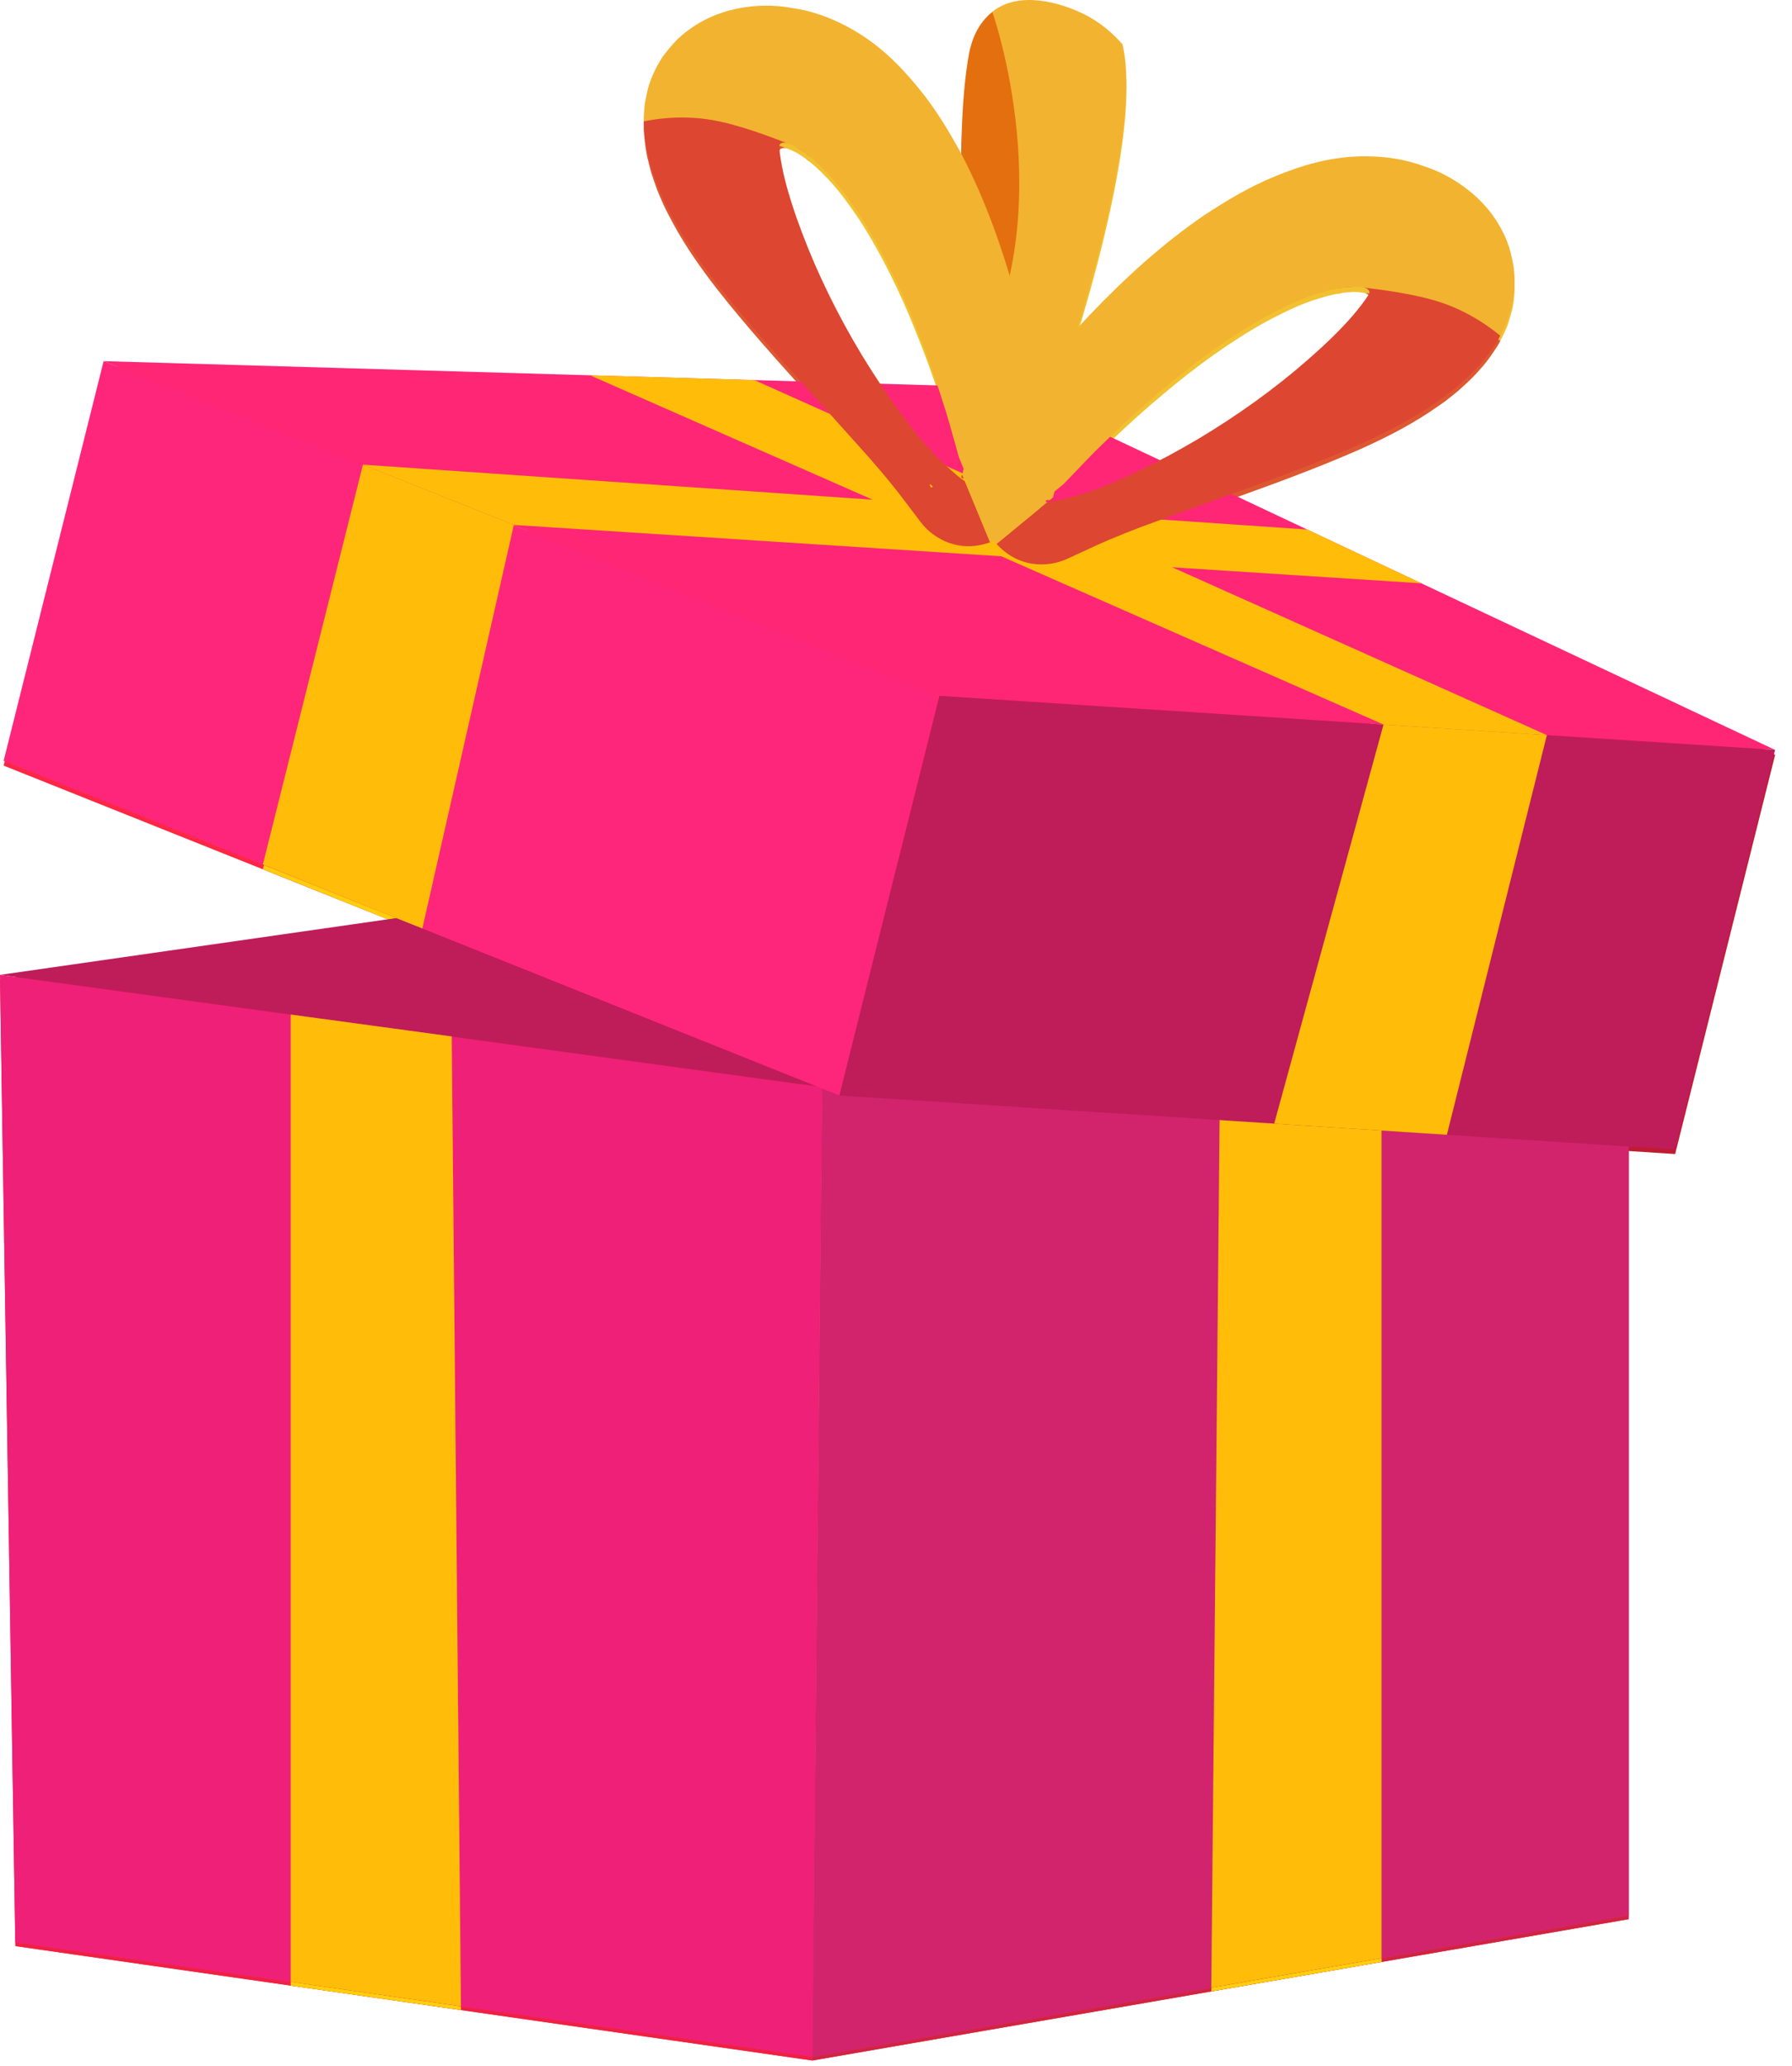
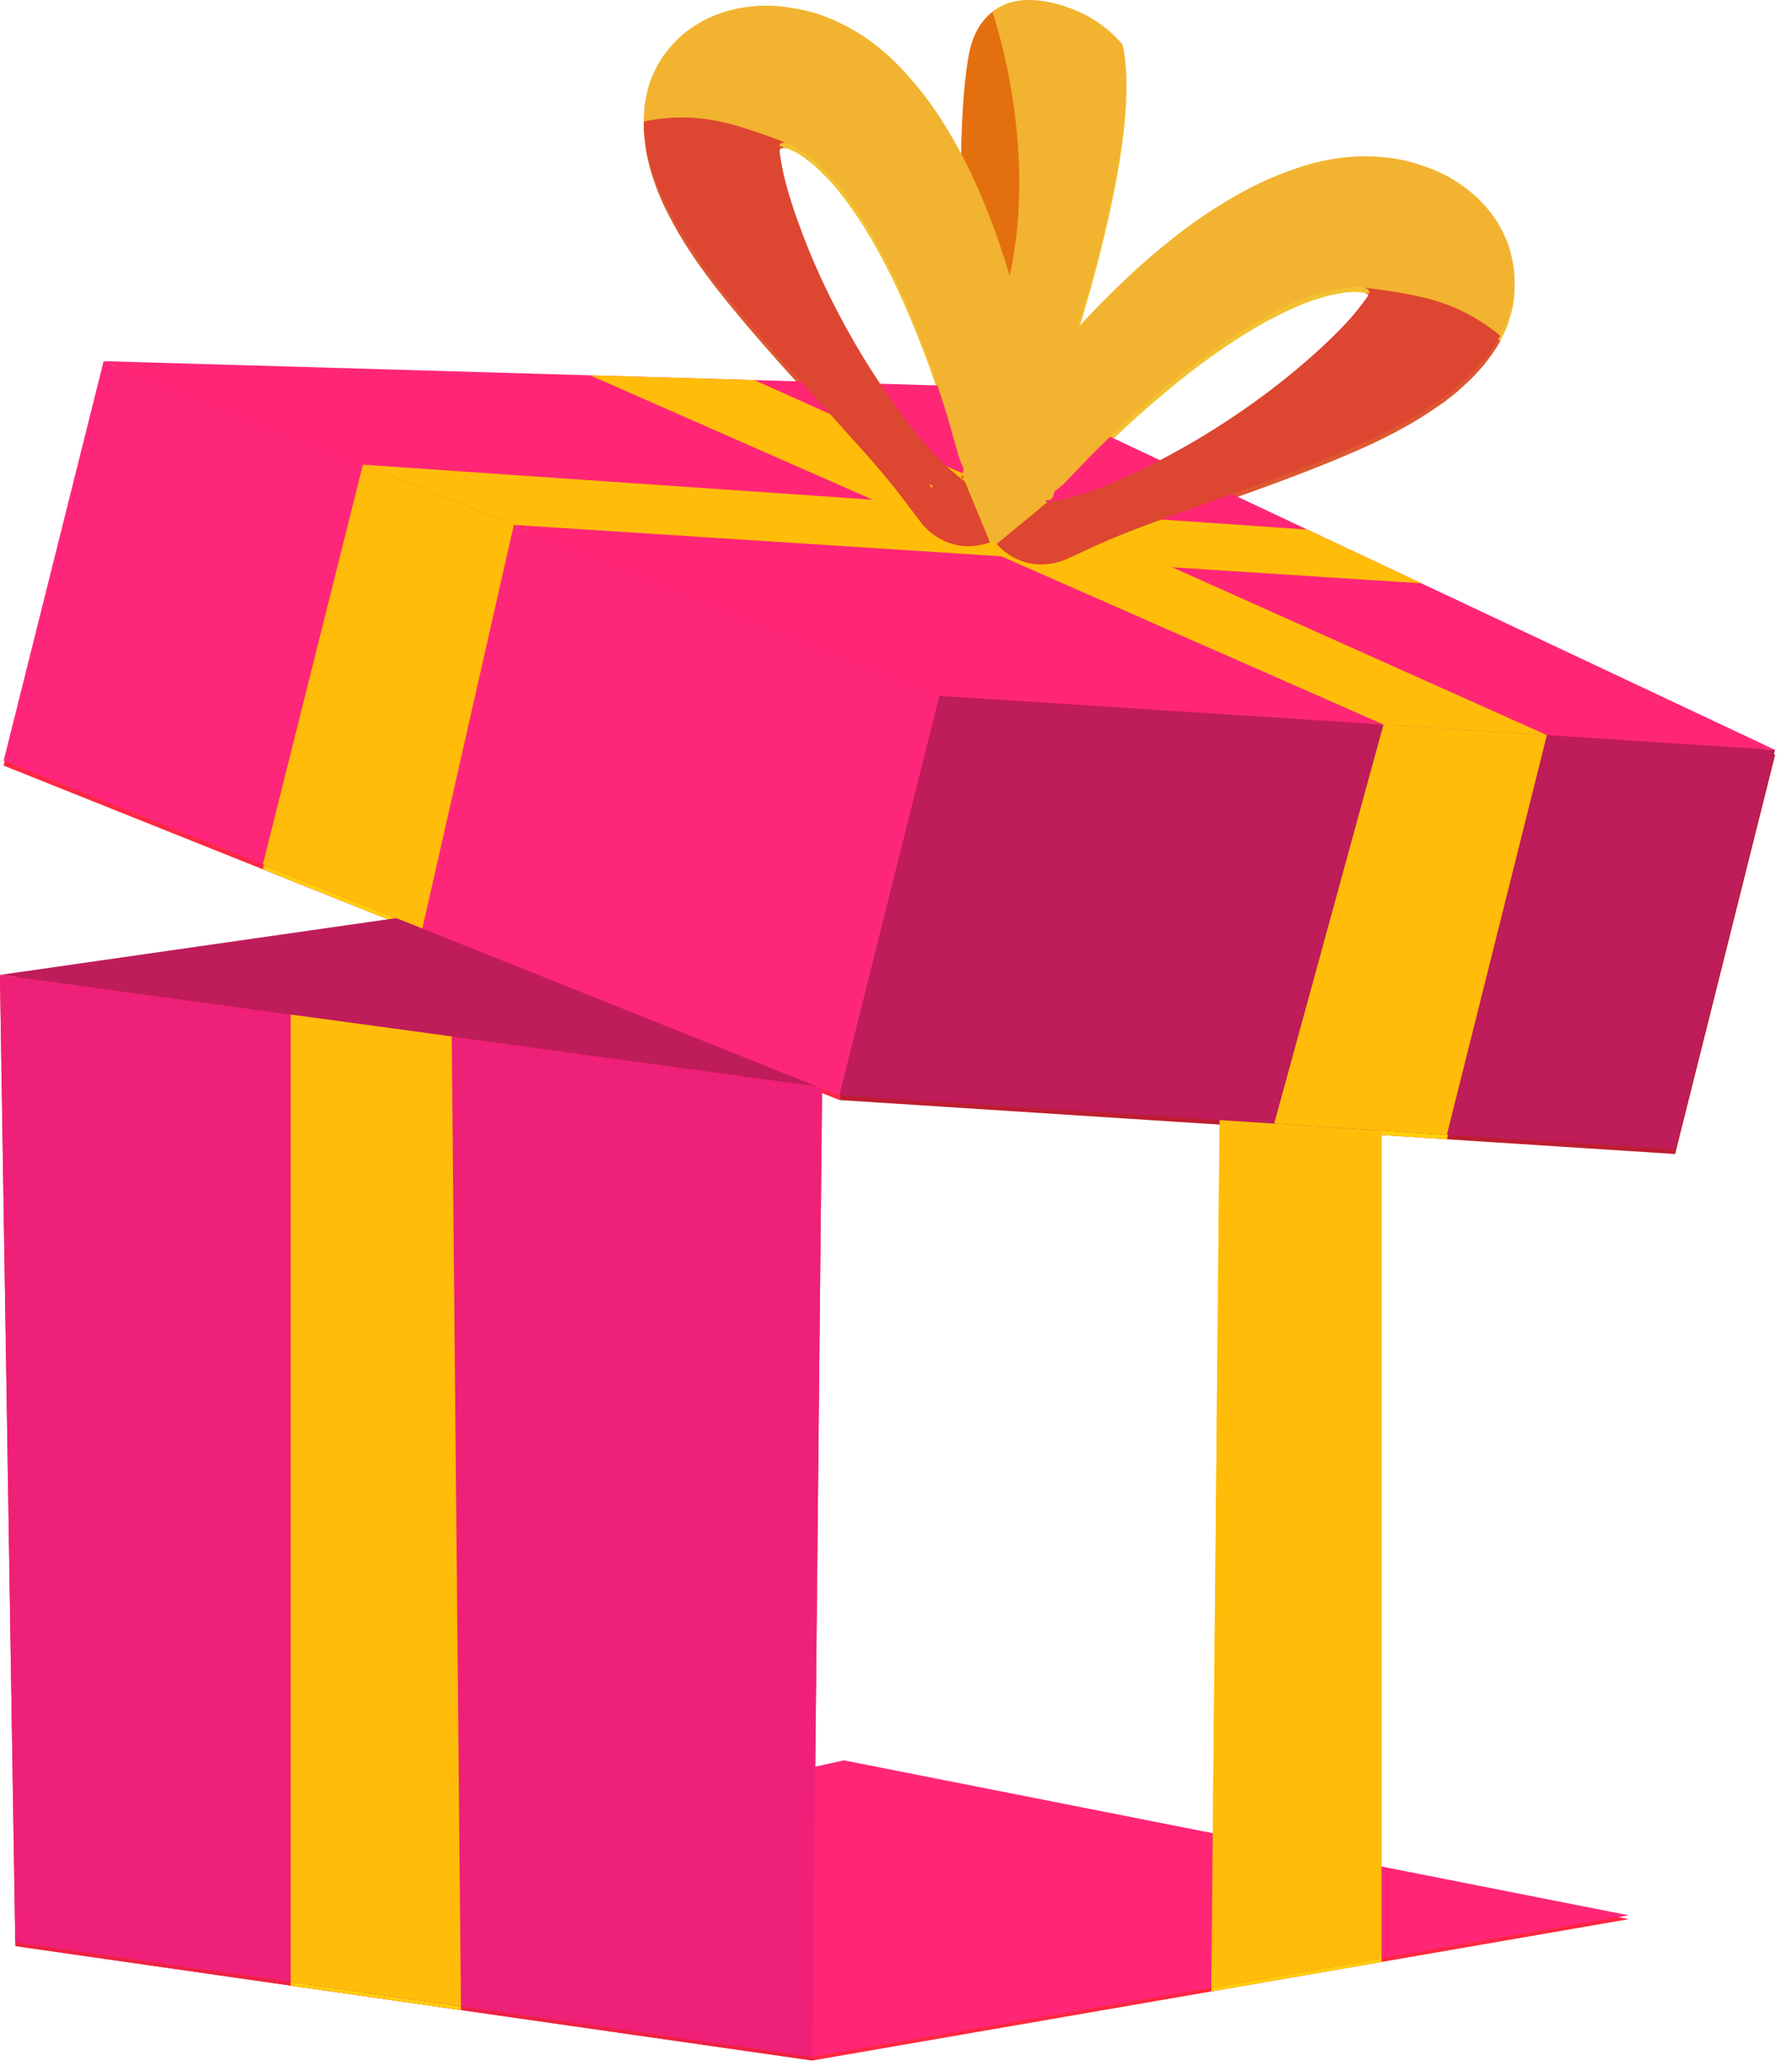
<svg xmlns="http://www.w3.org/2000/svg" width="72" height="83" viewBox="0 0 72 83" fill="none">
  <path d="M65.444 77.102L32.638 82.781L0.615 78.183L33.909 70.882L65.444 77.102Z" fill="#FF2640" />
  <path d="M65.444 38.38L34.397 44.044L0 39.352L33.965 34.488L65.444 38.38Z" fill="#BF1C31" />
-   <path d="M65.444 77.102V38.38L34.397 44.044L33.029 43.858L32.638 82.781L65.444 77.102Z" fill="#D12442" />
  <path d="M32.638 82.781L0.615 78.183L0 39.352L33.029 43.858L32.638 82.781Z" fill="#EF2043" />
  <path d="M55.511 78.821V40.192L49.041 41.373L48.67 80.005L55.511 78.821Z" fill="#FFCF09" />
  <path d="M11.681 79.774V40.944L18.151 41.823L18.521 80.754L11.681 79.774Z" fill="#FFCF09" />
  <path d="M71.323 30.321L37.742 28.151L4.164 14.716L40.398 15.77L71.323 30.321Z" fill="#FF2640" />
  <path d="M71.323 30.321L67.305 46.363L33.724 44.194L37.742 28.151L71.323 30.321Z" fill="#BF1C31" />
  <path d="M37.742 28.151L33.724 44.193L0.146 30.758L4.164 14.716L37.742 28.151Z" fill="#FE2644" />
  <path d="M58.136 45.771L62.154 29.727L55.591 29.303L51.197 45.323L58.136 45.771Z" fill="#FFCF09" />
  <path d="M10.563 34.919L14.582 18.871L20.646 21.29L16.97 37.489L10.563 34.919Z" fill="#FFCF09" />
  <path d="M62.154 29.727L30.309 15.477L23.708 15.284L55.591 29.303L62.154 29.727Z" fill="#FFCF09" />
  <path d="M20.646 21.29L57.113 23.635L52.526 21.476L14.582 18.871" fill="#FFCF09" />
  <path d="M38.938 2.363C38.63 3.999 38.474 7.046 38.77 12.604L39.301 14.751L40.153 18.186L43.669 5.282L45.102 2L39.871 0.692L39.873 0.695C39.305 1.143 39.041 1.814 38.938 2.363Z" fill="#E4850F" />
  <path d="M39.871 0.692L39.873 0.693C39.921 0.652 39.975 0.613 40.03 0.578C41.252 -0.219 43.003 0.54 43.32 0.678C44.214 1.067 44.791 1.64 45.102 2C46.049 5.909 42.389 16.194 42.389 16.194C42.3 16.955 42.212 17.714 42.123 18.475C41.88 18.621 41.218 18.969 40.386 18.845C39.355 18.689 38.486 17.868 38.153 16.751L39.213 14.918C39.245 14.862 39.276 14.808 39.301 14.751C42.61 8.629 39.944 0.899 39.873 0.695L39.871 0.692Z" fill="#F2C130" />
  <path d="M31.606 5.963C31.433 5.919 31.297 5.975 31.308 6.119C31.332 6.436 31.4 6.807 31.479 7.185C31.656 7.951 31.927 8.773 32.24 9.597C32.865 11.248 33.683 12.901 34.627 14.467C35.105 15.251 35.611 16.02 36.158 16.76C36.69 17.501 37.275 18.218 37.935 18.841C38.103 19.001 38.27 19.146 38.442 19.288C38.519 19.359 38.611 19.425 38.691 19.482L38.771 19.54L39.782 21.986C39.47 22.102 39.113 22.168 38.729 22.138C38.164 22.096 37.702 21.848 37.37 21.572C37.284 21.498 37.204 21.422 37.13 21.342L36.992 21.175L36.758 20.867L36.318 20.285C35.74 19.523 35.126 18.808 34.489 18.107L32.588 15.99C31.305 14.575 30.014 13.149 28.78 11.576C28.167 10.781 27.573 9.949 27.049 8.988C26.921 8.743 26.788 8.503 26.665 8.241C26.549 7.967 26.427 7.719 26.328 7.416C26.223 7.121 26.122 6.827 26.048 6.478C25.959 6.159 25.911 5.765 25.877 5.374C25.87 5.288 25.865 5.192 25.868 5.089C26.466 4.931 27.525 4.732 28.823 4.929C30.127 5.126 31.082 5.633 31.606 5.963ZM32.364 6.369C32.244 6.282 32.122 6.205 32.011 6.139C32.212 6.241 32.317 6.329 32.364 6.369ZM32.399 6.397L32.6 6.216L32.506 6.48C32.47 6.452 32.435 6.424 32.399 6.397ZM38.625 19.367C38.631 19.345 38.641 19.305 38.66 19.267L38.731 19.436C38.656 19.413 38.62 19.408 38.625 19.367Z" fill="#DD5831" />
  <path d="M25.983 4.005L25.907 4.387C25.892 4.501 25.889 4.609 25.88 4.719C25.873 4.84 25.87 4.967 25.868 5.089C27.078 4.854 28.012 4.933 28.611 5.036C29.677 5.221 30.917 5.698 31.606 5.963C31.65 5.979 31.686 5.993 31.71 6.003C31.754 6.014 31.801 6.035 31.846 6.06C31.876 6.072 31.906 6.085 31.935 6.101C31.965 6.113 31.99 6.129 32.011 6.139C32.212 6.241 32.317 6.329 32.364 6.369C32.372 6.376 32.38 6.378 32.384 6.383C32.387 6.389 32.39 6.394 32.395 6.395L32.399 6.396L32.506 6.48C32.704 6.633 32.899 6.814 33.094 7.014C33.6 7.503 34.074 8.155 34.525 8.824C35.413 10.197 36.181 11.766 36.825 13.399C37.159 14.213 37.459 15.052 37.737 15.9C37.874 16.335 38.014 16.738 38.144 17.2L38.533 18.584L38.697 18.984C38.742 19.014 38.692 19.157 38.66 19.267L38.731 19.436C38.744 19.439 38.756 19.447 38.77 19.45C38.864 19.488 38.876 19.552 38.833 19.556C38.823 19.558 38.816 19.566 38.803 19.562L38.771 19.54L39.782 21.986C39.926 21.937 40.064 21.878 40.185 21.809C40.944 21.381 41.437 20.862 41.802 20.029C41.968 19.627 42.052 19.2 42.064 18.793C42.073 18.588 42.062 18.387 42.036 18.187C42.024 18.085 42.011 17.987 41.989 17.887L41.955 17.738L41.945 17.683L41.739 16.339C41.667 15.892 41.559 15.398 41.474 14.929C41.279 13.975 41.063 13.024 40.8 12.077C40.269 10.185 39.611 8.289 38.646 6.43C38.141 5.507 37.598 4.583 36.854 3.69C36.121 2.808 35.25 1.912 33.963 1.246C33.328 0.917 32.607 0.647 31.809 0.537C31.078 0.402 30.262 0.4 29.345 0.629C28.881 0.749 28.388 0.946 27.909 1.255C27.668 1.408 27.438 1.59 27.221 1.796C27.012 2.008 26.817 2.242 26.639 2.48C26.316 2.961 26.071 3.522 25.983 4.005Z" fill="#F2C130" />
  <path d="M54.808 11.763C54.981 11.807 55.076 11.92 54.998 12.042C54.827 12.31 54.592 12.605 54.344 12.902C53.827 13.494 53.2 14.092 52.536 14.671C51.206 15.834 49.706 16.907 48.135 17.844C47.343 18.311 46.534 18.75 45.703 19.146C44.885 19.55 44.03 19.907 43.154 20.146C42.931 20.208 42.715 20.258 42.496 20.302C42.395 20.329 42.283 20.343 42.185 20.356L42.088 20.37L40.043 22.051C40.264 22.3 40.547 22.526 40.9 22.681C41.419 22.909 41.943 22.908 42.366 22.821C42.476 22.797 42.583 22.767 42.686 22.731L42.886 22.649L43.238 22.487L43.9 22.181C44.77 21.78 45.648 21.439 46.54 21.119L49.215 20.147C51.014 19.502 52.825 18.852 54.656 18.045C55.571 17.633 56.487 17.178 57.403 16.577C57.63 16.421 57.861 16.271 58.094 16.099C58.325 15.911 58.549 15.75 58.779 15.529C59.011 15.319 59.239 15.107 59.468 14.834C59.698 14.594 59.926 14.269 60.14 13.941C60.187 13.867 60.236 13.785 60.282 13.693C59.829 13.272 58.988 12.598 57.751 12.161C56.508 11.722 55.426 11.72 54.808 11.763ZM53.948 11.765C54.095 11.745 54.239 11.734 54.368 11.729C54.143 11.724 54.008 11.752 53.948 11.765ZM53.904 11.773L53.812 11.519L53.771 11.796C53.815 11.789 53.859 11.781 53.904 11.773ZM42.298 20.285C42.303 20.263 42.313 20.223 42.314 20.181L42.172 20.296C42.249 20.311 42.283 20.324 42.298 20.285Z" fill="#DD5831" />
  <path d="M60.691 12.682L60.579 13.055C60.538 13.163 60.49 13.259 60.446 13.361C60.394 13.471 60.338 13.585 60.282 13.693C59.325 12.917 58.465 12.546 57.887 12.356C56.86 12.017 55.541 11.854 54.808 11.763C54.762 11.758 54.724 11.753 54.698 11.75C54.654 11.739 54.603 11.736 54.55 11.737C54.518 11.733 54.486 11.73 54.453 11.731C54.42 11.728 54.392 11.73 54.368 11.729C54.143 11.724 54.008 11.752 53.948 11.765C53.938 11.768 53.929 11.765 53.924 11.769C53.918 11.772 53.913 11.775 53.908 11.774L53.904 11.773L53.771 11.796C53.524 11.838 53.266 11.906 53 11.99C52.323 12.184 51.598 12.536 50.885 12.914C49.454 13.707 48.037 14.73 46.699 15.867C46.02 16.429 45.361 17.028 44.715 17.645C44.389 17.964 44.076 18.254 43.744 18.6L42.748 19.638L42.414 19.913C42.361 19.919 42.338 20.069 42.314 20.181L42.172 20.296C42.159 20.293 42.144 20.294 42.131 20.291C42.03 20.28 41.989 20.331 42.025 20.354C42.033 20.36 42.035 20.371 42.049 20.374L42.088 20.37L40.042 22.051C39.938 21.94 39.845 21.823 39.77 21.705C39.303 20.97 39.112 20.281 39.184 19.375C39.226 18.942 39.354 18.526 39.535 18.161C39.624 17.975 39.728 17.803 39.845 17.639C39.904 17.555 39.961 17.475 40.028 17.397L40.128 17.281L40.163 17.238L40.978 16.149C41.252 15.789 41.58 15.403 41.877 15.03C42.499 14.28 43.136 13.543 43.815 12.831C45.176 11.412 46.651 10.049 48.378 8.863C49.259 8.287 50.173 7.727 51.251 7.289C52.312 6.857 53.503 6.475 54.953 6.493C55.668 6.502 56.431 6.604 57.187 6.882C57.896 7.107 58.617 7.49 59.317 8.122C59.67 8.446 60.012 8.853 60.289 9.351C60.43 9.598 60.546 9.868 60.641 10.151C60.725 10.436 60.787 10.735 60.831 11.029C60.89 11.605 60.841 12.215 60.691 12.682Z" fill="#F2C130" />
  <path d="M37.389 19.673C37.375 19.669 37.363 19.662 37.35 19.658L37.39 19.763L37.422 19.785C37.435 19.788 37.442 19.78 37.452 19.778C37.495 19.775 37.483 19.71 37.389 19.673Z" fill="#FFCF09" />
  <path d="M31.018 6.619L31.014 6.618L31.017 6.623L31.018 6.619Z" fill="#FFCF09" />
  <path d="M65.441 76.948L32.636 82.632L0.615 78.03L33.907 70.722L65.441 76.948Z" fill="#FF2676" />
  <path d="M65.441 38.193L34.395 43.862L0 39.166L33.963 34.298L65.441 38.193Z" fill="#BF1C5A" />
-   <path d="M65.44 76.948V38.193L34.395 43.862L33.028 43.676L32.636 82.632L65.44 76.948Z" fill="#D1246D" />
  <path d="M32.636 82.632L0.615 78.03L0 39.166L33.028 43.676L32.636 82.632Z" fill="#EF2077" />
  <path d="M55.508 78.669V40.007L49.038 41.188L48.668 79.854L55.508 78.669Z" fill="#FFBD09" />
  <path d="M11.68 79.623V40.759L18.15 41.639L18.52 80.603L11.68 79.623Z" fill="#FFBD09" />
  <path d="M71.32 30.127L37.74 27.956L4.163 14.509L40.396 15.564L71.32 30.127Z" fill="#FF2676" />
  <path d="M71.32 30.127L67.302 46.183L33.723 44.012L37.74 27.956L71.32 30.127Z" fill="#BF1C5A" />
  <path d="M37.74 27.956L33.723 44.011L0.146 30.565L4.163 14.509L37.74 27.956Z" fill="#FE267A" />
  <path d="M58.133 45.59L62.151 29.533L55.588 29.108L51.195 45.142L58.133 45.59Z" fill="#FFBD09" />
  <path d="M10.562 34.729L14.582 18.668L20.645 21.089L16.969 37.302L10.562 34.729Z" fill="#FFBD09" />
  <path d="M62.151 29.533L30.308 15.27L23.707 15.078L55.588 29.108L62.151 29.533Z" fill="#FFBD09" />
  <path d="M20.645 21.089L57.11 23.435L52.523 21.275L14.582 18.668" fill="#FFBD09" />
  <path d="M38.936 2.146C38.628 3.783 38.472 6.833 38.768 12.395L39.3 14.544L40.151 17.982L43.667 5.067L45.099 1.782L39.869 0.473L39.871 0.477C39.303 0.925 39.039 1.596 38.936 2.146Z" fill="#E46F0F" />
  <path d="M39.869 0.473L39.872 0.474C39.92 0.434 39.973 0.395 40.028 0.359C41.251 -0.439 43.001 0.322 43.318 0.459C44.212 0.848 44.788 1.423 45.099 1.782C46.047 5.695 42.387 15.988 42.387 15.988C42.298 16.75 42.21 17.51 42.121 18.272C41.878 18.417 41.216 18.766 40.384 18.642C39.354 18.486 38.484 17.664 38.151 16.546L39.212 14.711C39.243 14.655 39.274 14.602 39.3 14.544C42.608 8.417 39.942 0.681 39.871 0.477L39.869 0.473Z" fill="#F2B330" />
  <path d="M31.605 5.748C31.432 5.705 31.295 5.761 31.306 5.905C31.331 6.223 31.398 6.593 31.478 6.972C31.654 7.739 31.925 8.562 32.238 9.386C32.863 11.039 33.681 12.693 34.625 14.26C35.104 15.045 35.61 15.814 36.156 16.555C36.688 17.297 37.273 18.014 37.934 18.638C38.102 18.798 38.268 18.943 38.44 19.085C38.517 19.157 38.609 19.222 38.689 19.28L38.769 19.338L39.78 21.786C39.468 21.901 39.112 21.967 38.727 21.938C38.162 21.895 37.7 21.647 37.368 21.371C37.282 21.297 37.203 21.221 37.128 21.141L36.99 20.974L36.756 20.665L36.316 20.083C35.738 19.32 35.124 18.605 34.488 17.903L32.587 15.784C31.303 14.368 30.013 12.941 28.778 11.366C28.166 10.571 27.571 9.738 27.047 8.776C26.92 8.532 26.787 8.291 26.663 8.029C26.548 7.754 26.426 7.507 26.327 7.203C26.221 6.908 26.12 6.614 26.047 6.265C25.957 5.945 25.91 5.551 25.875 5.16C25.869 5.073 25.864 4.978 25.867 4.874C26.465 4.716 27.524 4.517 28.822 4.714C30.125 4.912 31.08 5.419 31.605 5.748ZM32.362 6.155C32.242 6.068 32.12 5.991 32.009 5.925C32.21 6.027 32.316 6.115 32.362 6.155ZM32.398 6.183L32.599 6.002L32.505 6.266C32.469 6.238 32.434 6.211 32.398 6.183ZM38.623 19.164C38.629 19.142 38.639 19.102 38.658 19.064L38.729 19.233C38.654 19.21 38.618 19.205 38.623 19.164Z" fill="#DD4631" />
  <path d="M25.982 3.789L25.906 4.171C25.891 4.286 25.888 4.393 25.879 4.504C25.872 4.625 25.869 4.752 25.867 4.874C27.077 4.639 28.01 4.718 28.61 4.822C29.676 5.006 30.916 5.483 31.605 5.748C31.649 5.765 31.684 5.779 31.708 5.788C31.753 5.8 31.799 5.821 31.845 5.846C31.875 5.858 31.905 5.871 31.934 5.887C31.964 5.899 31.988 5.915 32.009 5.925C32.21 6.027 32.316 6.115 32.362 6.155C32.37 6.162 32.379 6.164 32.382 6.169C32.386 6.175 32.389 6.181 32.394 6.182L32.398 6.183L32.505 6.266C32.702 6.419 32.898 6.601 33.093 6.8C33.598 7.29 34.072 7.942 34.523 8.612C35.411 9.986 36.18 11.557 36.823 13.191C37.157 14.006 37.457 14.846 37.736 15.694C37.872 16.13 38.012 16.533 38.142 16.995L38.532 18.381L38.696 18.781C38.74 18.811 38.69 18.954 38.658 19.064L38.729 19.233C38.742 19.236 38.755 19.244 38.768 19.248C38.862 19.285 38.874 19.35 38.831 19.353C38.821 19.355 38.815 19.363 38.801 19.36L38.769 19.338L39.78 21.786C39.925 21.737 40.062 21.677 40.183 21.608C40.942 21.18 41.435 20.661 41.8 19.827C41.967 19.425 42.05 18.997 42.062 18.59C42.071 18.384 42.06 18.183 42.035 17.983C42.022 17.881 42.009 17.783 41.987 17.683L41.953 17.533L41.944 17.479L41.737 16.134C41.665 15.686 41.558 15.192 41.472 14.722C41.277 13.767 41.062 12.816 40.799 11.868C40.267 9.974 39.609 8.077 38.644 6.216C38.139 5.292 37.596 4.368 36.852 3.474C36.119 2.592 35.249 1.694 33.962 1.028C33.327 0.699 32.606 0.429 31.807 0.319C31.076 0.183 30.26 0.182 29.344 0.41C28.88 0.53 28.387 0.728 27.908 1.037C27.667 1.19 27.437 1.373 27.22 1.578C27.011 1.79 26.816 2.024 26.638 2.263C26.315 2.744 26.07 3.306 25.982 3.789Z" fill="#F2B330" />
  <path d="M54.806 11.554C54.979 11.597 55.073 11.711 54.995 11.833C54.824 12.101 54.59 12.397 54.341 12.693C53.825 13.286 53.198 13.885 52.534 14.464C51.204 15.628 49.703 16.702 48.133 17.64C47.341 18.107 46.532 18.547 45.701 18.943C44.883 19.347 44.028 19.705 43.152 19.943C42.929 20.006 42.713 20.055 42.495 20.1C42.393 20.127 42.281 20.141 42.184 20.154L42.086 20.168L40.041 21.851C40.262 22.1 40.545 22.326 40.898 22.481C41.417 22.709 41.941 22.709 42.364 22.621C42.474 22.596 42.581 22.567 42.684 22.531L42.884 22.449L43.236 22.287L43.898 21.98C44.768 21.58 45.646 21.238 46.538 20.918L49.213 19.945C51.012 19.3 52.823 18.648 54.653 17.841C55.568 17.428 56.485 16.973 57.4 16.371C57.628 16.216 57.859 16.066 58.091 15.893C58.322 15.705 58.546 15.544 58.776 15.323C59.009 15.112 59.236 14.9 59.465 14.627C59.695 14.387 59.923 14.062 60.137 13.733C60.184 13.66 60.233 13.578 60.279 13.485C59.826 13.064 58.986 12.39 57.748 11.952C56.505 11.513 55.424 11.51 54.806 11.554ZM53.946 11.556C54.093 11.536 54.237 11.525 54.366 11.52C54.14 11.515 54.006 11.543 53.946 11.556ZM53.901 11.564L53.809 11.309L53.768 11.587C53.813 11.579 53.857 11.572 53.901 11.564ZM42.296 20.083C42.301 20.061 42.311 20.021 42.312 19.979L42.17 20.094C42.247 20.109 42.281 20.122 42.296 20.083Z" fill="#DD4631" />
  <path d="M60.688 12.474L60.576 12.847C60.535 12.955 60.487 13.051 60.443 13.153C60.392 13.263 60.335 13.377 60.279 13.486C59.322 12.708 58.462 12.338 57.885 12.147C56.857 11.808 55.538 11.645 54.806 11.554C54.759 11.548 54.721 11.544 54.696 11.541C54.651 11.53 54.6 11.526 54.548 11.527C54.516 11.524 54.484 11.521 54.45 11.522C54.418 11.518 54.389 11.521 54.366 11.52C54.14 11.515 54.006 11.543 53.946 11.556C53.936 11.558 53.927 11.556 53.922 11.559C53.916 11.563 53.91 11.566 53.906 11.565L53.902 11.564L53.768 11.587C53.522 11.629 53.264 11.697 52.998 11.781C52.321 11.975 51.596 12.327 50.883 12.706C49.452 13.5 48.035 14.523 46.697 15.662C46.018 16.224 45.358 16.823 44.713 17.44C44.388 17.76 44.074 18.05 43.742 18.396L42.746 19.436L42.413 19.711C42.359 19.717 42.336 19.866 42.312 19.979L42.17 20.094C42.157 20.091 42.142 20.092 42.129 20.089C42.028 20.078 41.987 20.129 42.024 20.152C42.032 20.159 42.034 20.169 42.047 20.172L42.086 20.168L40.041 21.851C39.936 21.74 39.843 21.622 39.769 21.504C39.301 20.769 39.111 20.079 39.182 19.172C39.224 18.738 39.352 18.322 39.533 17.957C39.622 17.771 39.726 17.599 39.843 17.435C39.902 17.351 39.96 17.27 40.026 17.193L40.126 17.076L40.161 17.033L40.976 15.943C41.251 15.583 41.578 15.197 41.875 14.823C42.497 14.072 43.135 13.335 43.813 12.622C45.174 11.202 46.648 9.838 48.376 8.652C49.257 8.074 50.171 7.515 51.248 7.076C52.31 6.643 53.501 6.262 54.95 6.28C55.665 6.289 56.428 6.39 57.185 6.669C57.893 6.893 58.614 7.277 59.315 7.91C59.668 8.234 60.01 8.641 60.286 9.14C60.427 9.387 60.544 9.657 60.638 9.941C60.722 10.226 60.784 10.525 60.829 10.819C60.888 11.395 60.839 12.006 60.688 12.474Z" fill="#F2B330" />
  <path d="M37.387 19.47C37.373 19.467 37.361 19.459 37.348 19.456L37.388 19.56L37.42 19.582C37.434 19.586 37.44 19.578 37.45 19.576C37.493 19.572 37.481 19.508 37.387 19.47Z" fill="#FFBD09" />
  <path d="M31.017 6.405L31.012 6.404L31.016 6.41L31.017 6.405Z" fill="#FFBD09" />
</svg>